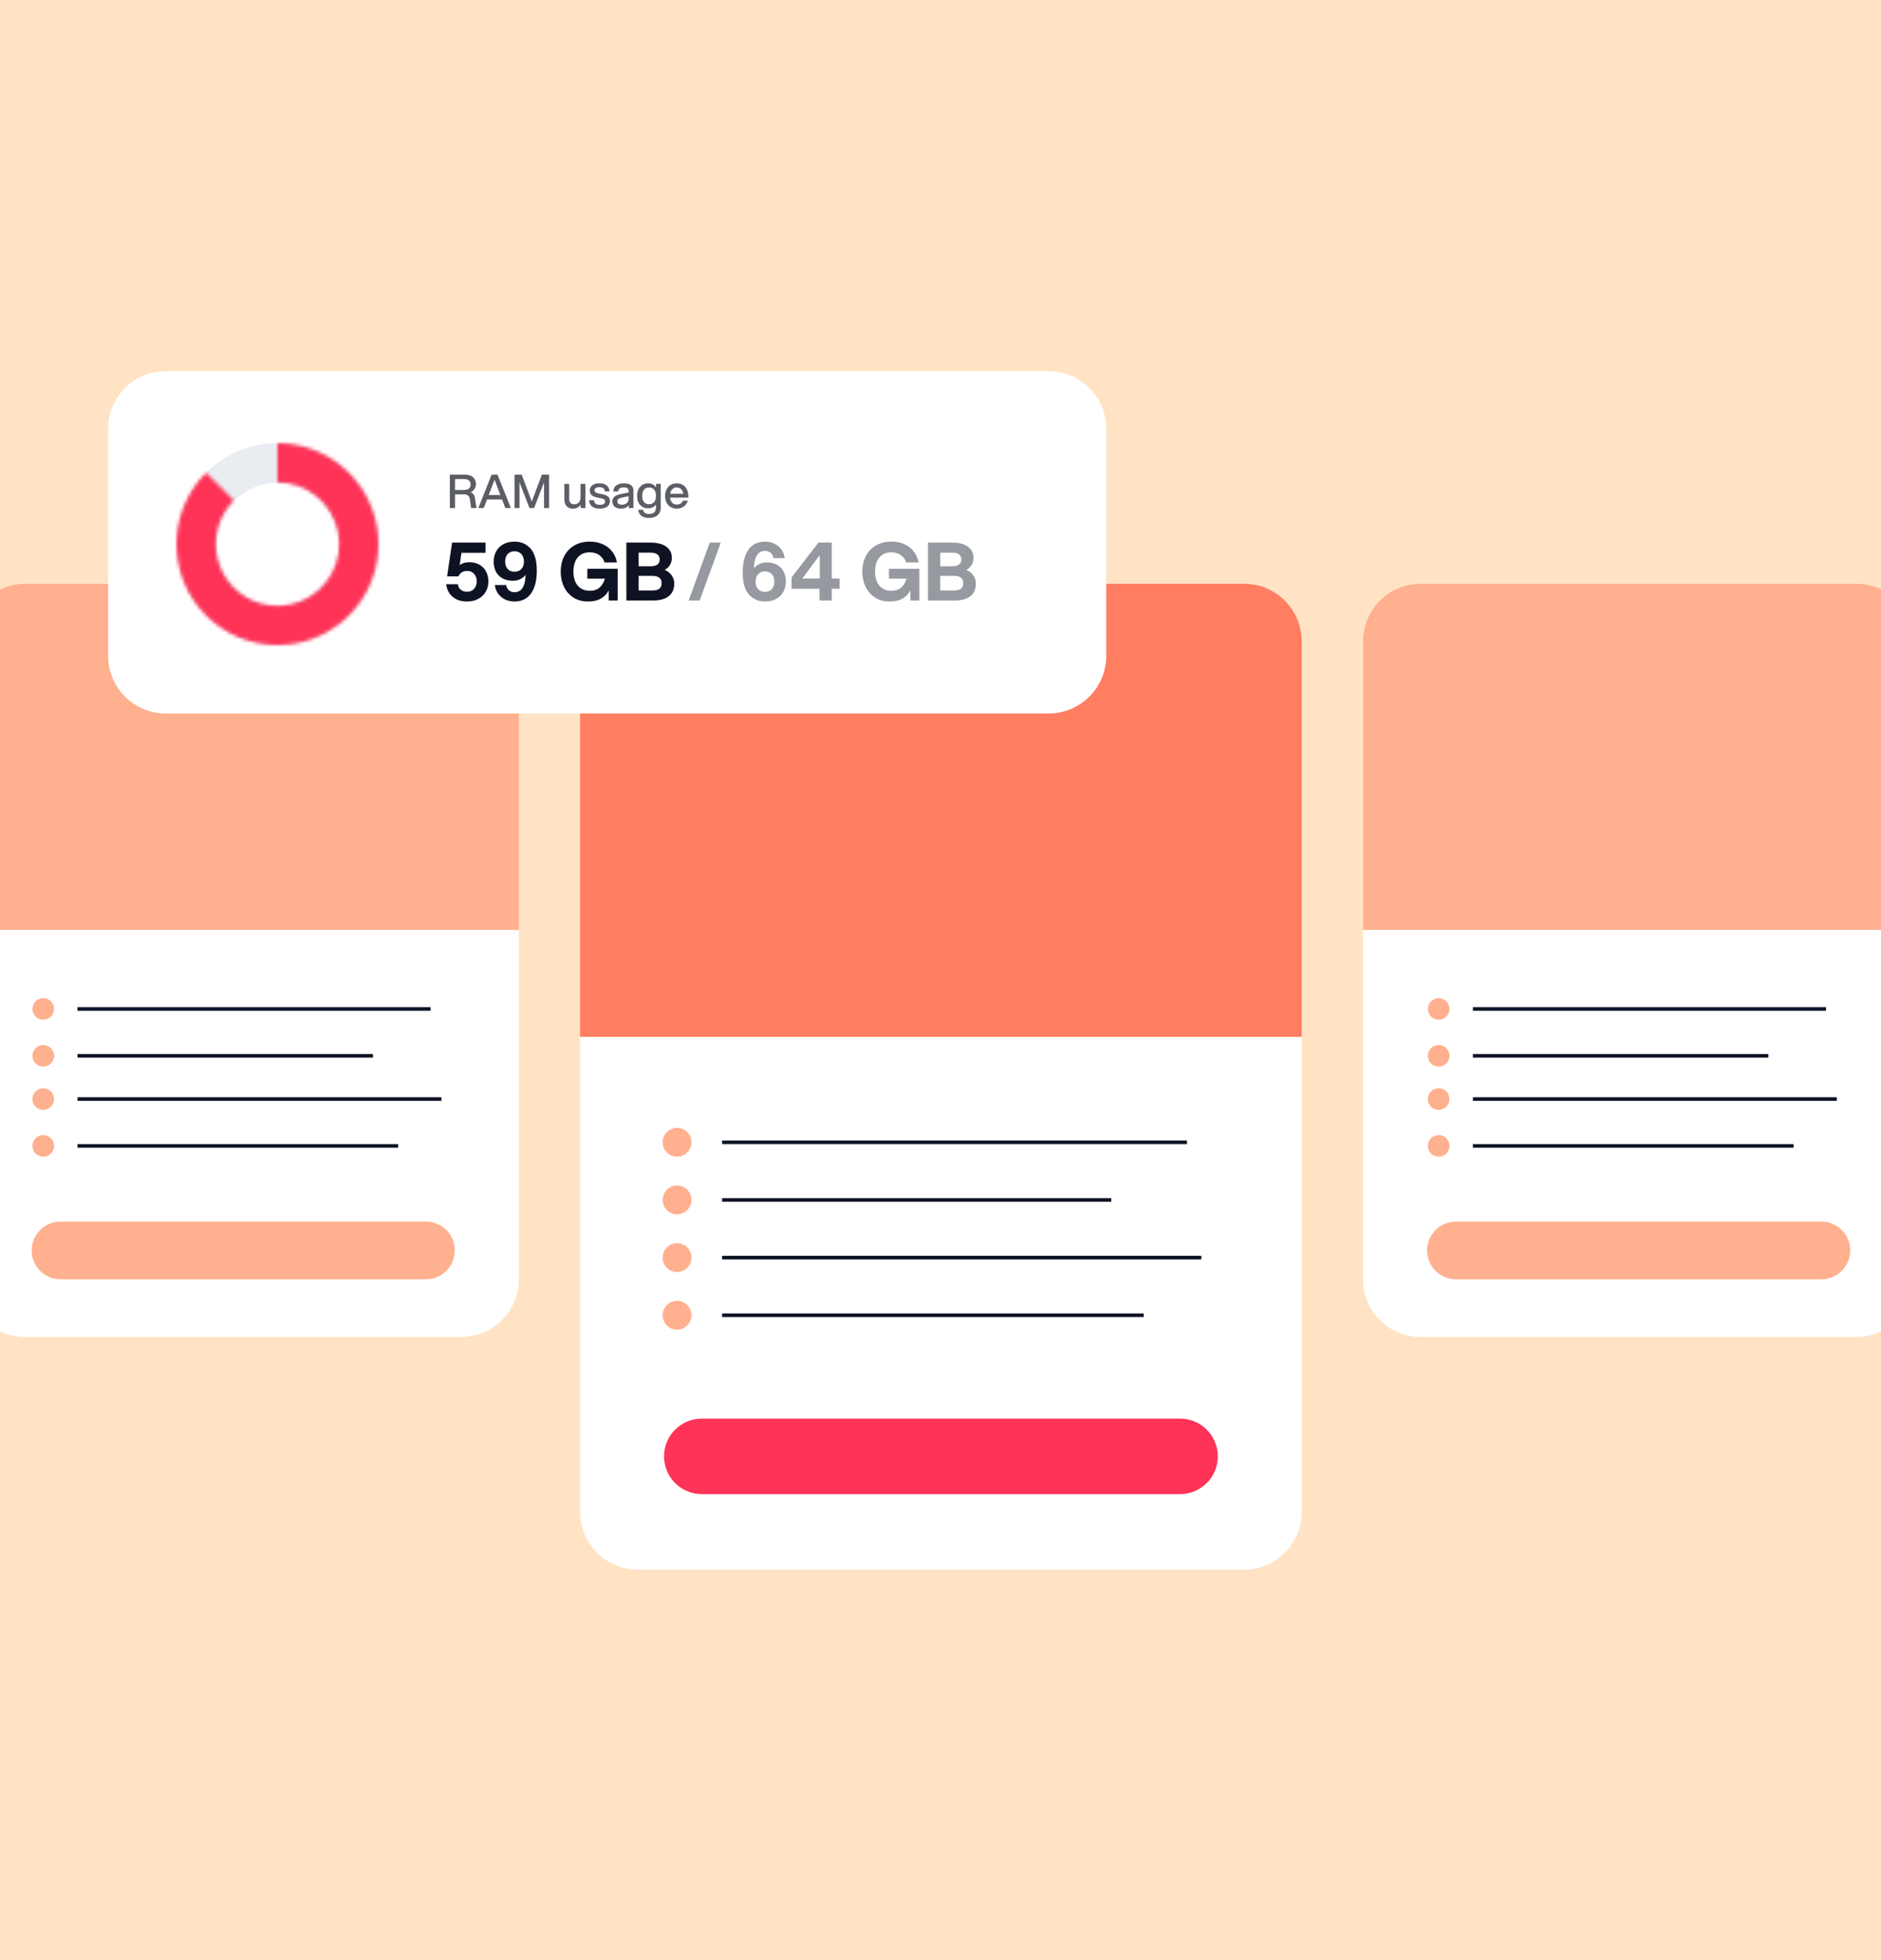
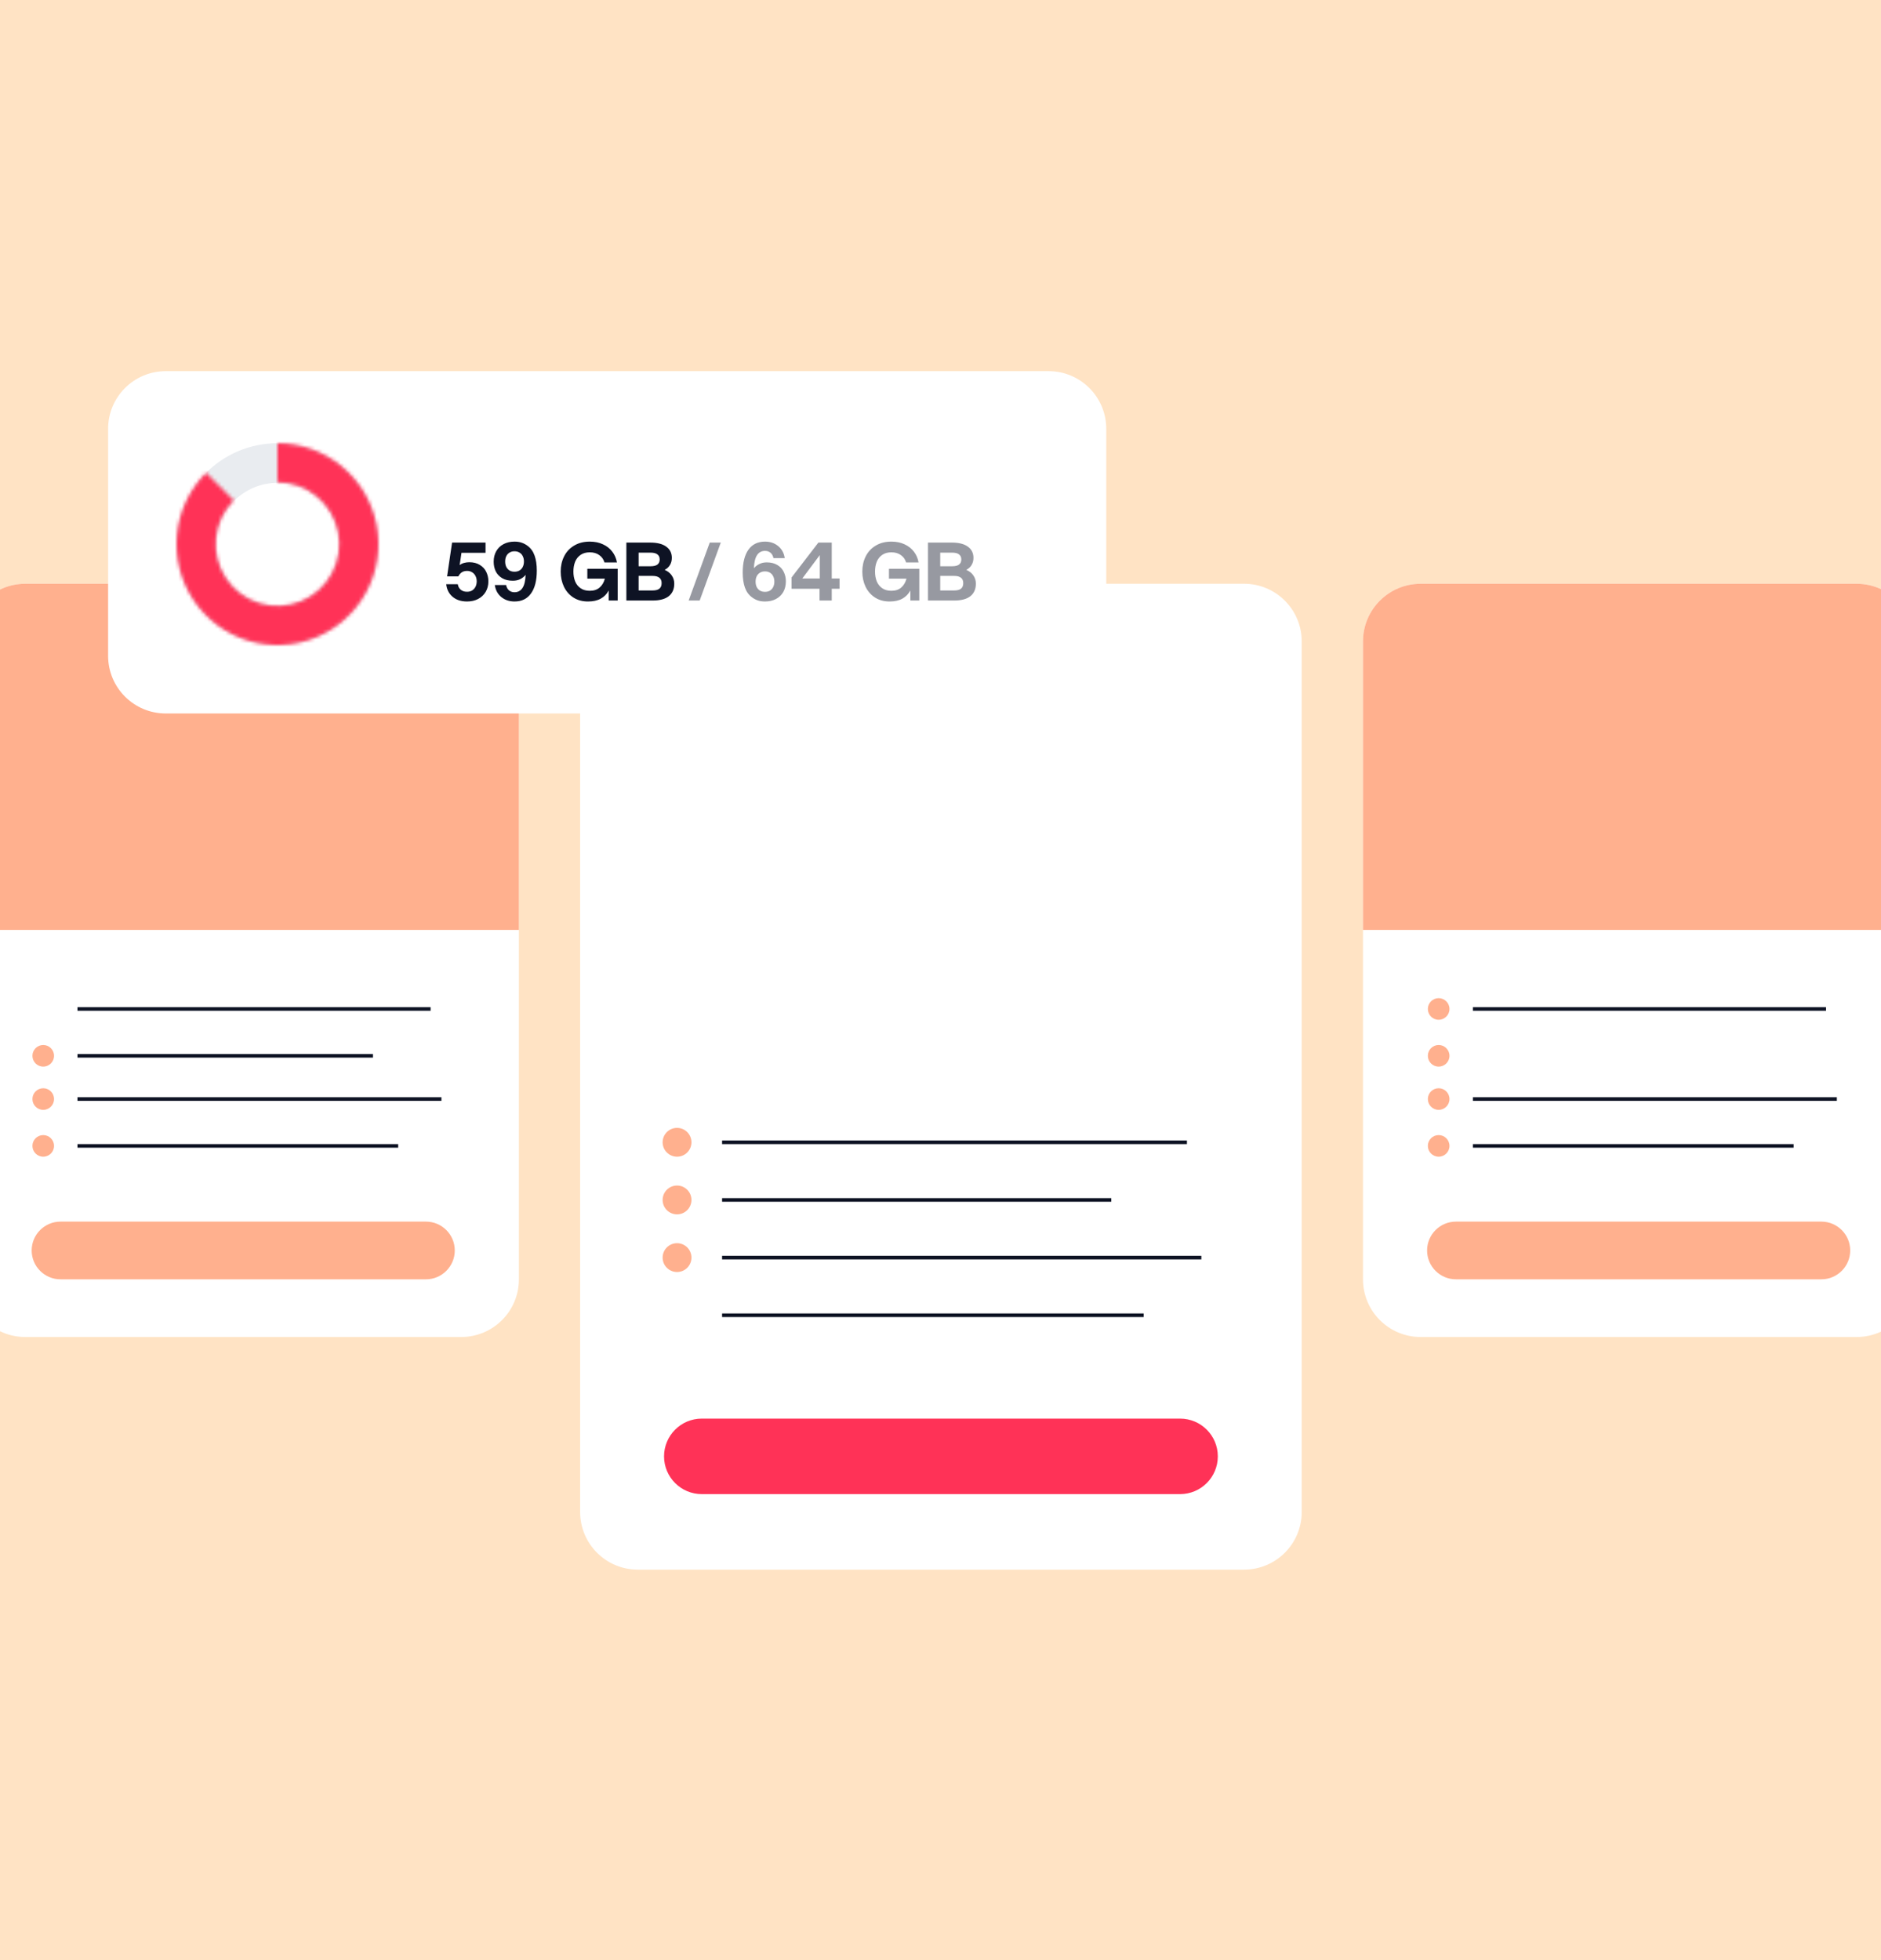
<svg xmlns="http://www.w3.org/2000/svg" width="522" height="544" viewBox="0 0 522 544" fill="none">
  <rect x="0" y="0" width="522" height="544" fill="#333333" stroke="none" />
  <g clip-path="url(#clip0_2397_44546)">
    <rect width="522" height="544" fill="#FFE3C4" />
    <path d="M176.995 162H345.242C354.079 162 361.242 169.163 361.242 178V419.593C361.242 428.43 354.079 435.593 345.242 435.593H176.995C168.159 435.593 160.995 428.43 160.995 419.593V178C160.995 169.163 168.159 162 176.995 162Z" fill="white" />
    <path d="M200.887 317H328.887" stroke="#0E1324" stroke-linecap="square" />
    <path d="M200.887 333H307.887" stroke="#0E1324" stroke-linecap="square" />
    <path d="M200.887 349H332.887" stroke="#0E1324" stroke-linecap="square" />
    <path d="M200.887 365H316.887" stroke="#0E1324" stroke-linecap="square" />
-     <path d="M176.995 162H345.242C354.079 162 361.242 169.163 361.242 178V287.736H160.995V178C160.995 169.163 168.159 162 176.995 162Z" fill="#FF7D60" />
    <path d="M327.481 414.637H194.759C188.972 414.637 184.281 409.946 184.281 404.159C184.281 398.372 188.972 393.681 194.759 393.681H327.481C333.268 393.681 337.959 398.372 337.959 404.159C337.959 409.946 333.268 414.637 327.481 414.637Z" fill="#FF3257" />
    <circle cx="187.887" cy="317" r="4" fill="#FFB08E" />
    <circle cx="187.887" cy="333" r="4" fill="#FFB08E" />
    <circle cx="187.887" cy="349" r="4" fill="#FFB08E" />
-     <circle cx="187.887" cy="365" r="4" fill="#FFB08E" />
    <path d="M7.003 162H128C136.837 162 144 169.163 144 178V355.037C144 363.873 136.837 371.037 128 371.037H7.003C-1.834 371.037 -8.997 363.873 -8.997 355.037V178C-8.997 169.163 -1.834 162 7.003 162Z" fill="white" />
-     <circle cx="12" cy="280" r="3" fill="#FFB08E" />
    <circle cx="12" cy="293" r="3" fill="#FFB08E" />
    <circle cx="12" cy="305" r="3" fill="#FFB08E" />
    <circle cx="12" cy="318" r="3" fill="#FFB08E" />
    <path d="M22 280H119" stroke="#0E1324" stroke-linecap="square" />
    <path d="M22 293H103" stroke="#0E1324" stroke-linecap="square" />
    <path d="M22 305H122" stroke="#0E1324" stroke-linecap="square" />
    <path d="M22 318H110" stroke="#0E1324" stroke-linecap="square" />
    <path d="M7.002 162H128C136.837 162 144 169.163 144 178V258.069H-8.998V178C-8.998 169.163 -1.835 162 7.002 162Z" fill="#FFB08E" />
    <path d="M118.2 355.025H16.795C12.373 355.025 8.789 351.441 8.789 347.02C8.789 342.598 12.373 339.014 16.795 339.014H118.2C122.622 339.014 126.206 342.598 126.206 347.02C126.206 351.441 122.622 355.025 118.2 355.025Z" fill="#FFB08E" />
    <path d="M394.245 162H515.242C524.079 162 531.242 169.163 531.242 178V355.037C531.242 363.873 524.079 371.037 515.242 371.037H394.245C385.409 371.037 378.245 363.873 378.245 355.037V178C378.245 169.163 385.409 162 394.245 162Z" fill="white" />
    <circle cx="399.246" cy="280" r="3" fill="#FFB08E" />
    <circle cx="399.246" cy="293" r="3" fill="#FFB08E" />
    <circle cx="399.246" cy="305" r="3" fill="#FFB08E" />
    <circle cx="399.246" cy="318" r="3" fill="#FFB08E" />
    <path d="M409.246 280H506.246" stroke="#0E1324" stroke-linecap="square" />
-     <path d="M409.246 293H490.246" stroke="#0E1324" stroke-linecap="square" />
    <path d="M409.246 305H509.246" stroke="#0E1324" stroke-linecap="square" />
    <path d="M409.246 318H497.246" stroke="#0E1324" stroke-linecap="square" />
    <path d="M394.244 162H515.242C524.079 162 531.242 169.163 531.242 178V258.069H378.244V178C378.244 169.163 385.408 162 394.244 162Z" fill="#FFB08E" />
    <path d="M505.447 355.025H404.041C399.619 355.025 396.035 351.441 396.035 347.02C396.035 342.598 399.619 339.014 404.041 339.014H505.447C509.868 339.014 513.452 342.598 513.452 347.02C513.452 351.441 509.868 355.025 505.447 355.025Z" fill="#FFB08E" />
    <path d="M46 103H291C299.837 103 307 110.163 307 119V182C307 190.837 299.837 198 291 198H46C37.163 198 30 190.837 30 182V119C30 110.163 37.163 103 46 103Z" fill="white" />
    <path d="M129.611 166.922C127.973 166.922 126.64 166.491 125.613 165.627C124.586 164.763 123.99 163.595 123.826 162.121H127.042C127.132 162.746 127.4 163.252 127.846 163.639C128.293 164.026 128.881 164.22 129.611 164.22C130.147 164.22 130.616 164.101 131.018 163.863C131.42 163.61 131.732 163.267 131.956 162.835C132.179 162.389 132.291 161.882 132.291 161.317C132.291 160.766 132.179 160.274 131.956 159.843C131.732 159.396 131.42 159.054 131.018 158.815C130.616 158.562 130.147 158.436 129.611 158.436C129.03 158.436 128.539 158.57 128.137 158.838C127.75 159.106 127.437 159.478 127.199 159.954H124.072L125.457 150.574H134.747V153.411H128.07L127.556 156.828C127.913 156.545 128.315 156.344 128.762 156.225C129.224 156.091 129.707 156.024 130.214 156.024C131.375 156.024 132.35 156.269 133.139 156.761C133.943 157.237 134.539 157.877 134.926 158.681C135.328 159.485 135.529 160.364 135.529 161.317C135.529 162.433 135.276 163.416 134.77 164.265C134.263 165.113 133.564 165.768 132.67 166.23C131.777 166.692 130.757 166.922 129.611 166.922ZM142.784 150.306C143.528 150.306 144.183 150.403 144.749 150.597C145.33 150.79 145.881 151.081 146.402 151.468C147.31 152.138 147.965 153.053 148.367 154.215C148.769 155.361 148.97 156.738 148.97 158.346C148.97 161.086 148.434 163.2 147.362 164.689C146.305 166.178 144.779 166.922 142.784 166.922C141.355 166.922 140.134 166.513 139.121 165.694C138.124 164.875 137.521 163.758 137.312 162.344H140.439C140.573 162.999 140.848 163.498 141.265 163.84C141.682 164.183 142.181 164.354 142.762 164.354C143.729 164.354 144.474 163.959 144.995 163.17C145.516 162.381 145.806 161.168 145.866 159.53C145.449 160.036 144.943 160.438 144.347 160.736C143.752 161.019 143.074 161.16 142.315 161.16C141.139 161.16 140.149 160.922 139.345 160.446C138.541 159.954 137.945 159.314 137.558 158.525C137.186 157.721 137 156.843 137 155.89C137 154.773 137.238 153.798 137.714 152.964C138.191 152.115 138.868 151.46 139.747 150.999C140.625 150.537 141.637 150.306 142.784 150.306ZM142.784 152.986C142.233 152.986 141.764 153.113 141.377 153.366C140.99 153.604 140.692 153.939 140.484 154.371C140.29 154.788 140.193 155.272 140.193 155.823C140.193 156.374 140.29 156.865 140.484 157.297C140.692 157.714 140.99 158.049 141.377 158.302C141.764 158.54 142.233 158.659 142.784 158.659C143.335 158.659 143.804 158.54 144.191 158.302C144.593 158.049 144.891 157.714 145.084 157.297C145.293 156.865 145.397 156.374 145.397 155.823C145.397 155.272 145.293 154.788 145.084 154.371C144.891 153.939 144.593 153.604 144.191 153.366C143.804 153.113 143.335 152.986 142.784 152.986ZM163.17 166.922C161.622 166.922 160.274 166.558 159.128 165.828C157.981 165.084 157.103 164.079 156.492 162.813C155.897 161.547 155.599 160.148 155.599 158.614C155.599 157.066 155.912 155.666 156.537 154.416C157.162 153.15 158.086 152.153 159.306 151.423C160.527 150.679 161.979 150.306 163.661 150.306C165.061 150.306 166.289 150.559 167.346 151.066C168.418 151.557 169.282 152.242 169.937 153.12C170.592 153.984 171.017 154.974 171.21 156.091H167.748C167.51 155.242 167.034 154.565 166.319 154.058C165.619 153.537 164.733 153.277 163.661 153.277C162.649 153.277 161.8 153.515 161.115 153.991C160.431 154.468 159.924 155.108 159.597 155.912C159.284 156.716 159.128 157.617 159.128 158.614C159.128 159.612 159.284 160.513 159.597 161.317C159.924 162.121 160.431 162.761 161.115 163.237C161.8 163.714 162.649 163.952 163.661 163.952C164.793 163.952 165.701 163.654 166.386 163.059C167.086 162.463 167.577 161.637 167.86 160.58H162.991V157.855H171.411V166.654H168.932V163.863C168.396 164.86 167.652 165.62 166.699 166.141C165.761 166.662 164.585 166.922 163.17 166.922ZM173.826 150.574H180.437C182.402 150.574 183.891 150.954 184.903 151.713C185.931 152.458 186.444 153.493 186.444 154.818C186.444 155.562 186.273 156.217 185.931 156.783C185.603 157.349 185.112 157.803 184.457 158.145C185.32 158.518 185.975 159.039 186.422 159.709C186.884 160.364 187.114 161.116 187.114 161.964C187.114 163.468 186.608 164.629 185.596 165.448C184.583 166.252 183.087 166.654 181.107 166.654H173.826V150.574ZM181.084 163.863C181.933 163.863 182.566 163.699 182.983 163.371C183.4 163.029 183.608 162.515 183.608 161.83C183.608 161.16 183.4 160.662 182.983 160.334C182.566 159.992 181.933 159.82 181.084 159.82H177.221V163.863H181.084ZM180.526 157.14C181.39 157.14 182.03 156.984 182.447 156.671C182.864 156.344 183.072 155.875 183.072 155.264C183.072 154.639 182.864 154.17 182.447 153.857C182.03 153.53 181.39 153.366 180.526 153.366H177.221V157.14H180.526Z" fill="#0E1324" />
    <path d="M196.963 150.574H200.023L194.171 166.654H191.112L196.963 150.574ZM212.3 166.922C211.556 166.922 210.893 166.826 210.313 166.632C209.747 166.438 209.203 166.148 208.682 165.761C207.774 165.091 207.119 164.183 206.717 163.036C206.315 161.875 206.114 160.49 206.114 158.882C206.114 156.143 206.642 154.029 207.7 152.54C208.772 151.051 210.305 150.306 212.3 150.306C213.73 150.306 214.943 150.716 215.941 151.535C216.953 152.354 217.563 153.47 217.772 154.885H214.645C214.511 154.23 214.236 153.731 213.819 153.388C213.402 153.046 212.903 152.875 212.323 152.875C211.355 152.875 210.61 153.269 210.089 154.058C209.568 154.847 209.278 156.061 209.218 157.699C209.635 157.192 210.141 156.798 210.737 156.515C211.332 156.217 212.01 156.068 212.769 156.068C213.945 156.068 214.936 156.314 215.74 156.805C216.544 157.282 217.132 157.922 217.504 158.726C217.891 159.515 218.085 160.386 218.085 161.339C218.085 162.456 217.846 163.438 217.37 164.287C216.893 165.121 216.216 165.768 215.338 166.23C214.459 166.692 213.447 166.922 212.3 166.922ZM212.3 164.242C212.851 164.242 213.32 164.123 213.707 163.885C214.094 163.632 214.385 163.297 214.578 162.88C214.787 162.448 214.891 161.957 214.891 161.406C214.891 160.855 214.787 160.371 214.578 159.954C214.385 159.523 214.094 159.188 213.707 158.949C213.32 158.696 212.851 158.57 212.3 158.57C211.749 158.57 211.273 158.696 210.871 158.949C210.484 159.188 210.186 159.523 209.978 159.954C209.784 160.371 209.687 160.855 209.687 161.406C209.687 161.957 209.784 162.448 209.978 162.88C210.186 163.297 210.484 163.632 210.871 163.885C211.273 164.123 211.749 164.242 212.3 164.242ZM227.426 163.394H219.676V160.245L227.113 150.574H230.82V160.535H232.987V163.394H230.82V166.654H227.426V163.394ZM227.493 160.535V154.058L222.646 160.535H227.493ZM246.873 166.922C245.325 166.922 243.977 166.558 242.831 165.828C241.685 165.084 240.806 164.079 240.196 162.813C239.6 161.547 239.302 160.148 239.302 158.614C239.302 157.066 239.615 155.666 240.24 154.416C240.866 153.15 241.789 152.153 243.01 151.423C244.231 150.679 245.682 150.306 247.365 150.306C248.764 150.306 249.993 150.559 251.05 151.066C252.122 151.557 252.985 152.242 253.64 153.12C254.295 153.984 254.72 154.974 254.913 156.091H251.452C251.213 155.242 250.737 154.565 250.022 154.058C249.323 153.537 248.437 153.277 247.365 153.277C246.352 153.277 245.504 153.515 244.819 153.991C244.134 154.468 243.628 155.108 243.3 155.912C242.987 156.716 242.831 157.617 242.831 158.614C242.831 159.612 242.987 160.513 243.3 161.317C243.628 162.121 244.134 162.761 244.819 163.237C245.504 163.714 246.352 163.952 247.365 163.952C248.496 163.952 249.404 163.654 250.089 163.059C250.789 162.463 251.28 161.637 251.563 160.58H246.695V157.855H255.114V166.654H252.635V163.863C252.099 164.86 251.355 165.62 250.402 166.141C249.464 166.662 248.288 166.922 246.873 166.922ZM257.529 150.574H264.14C266.105 150.574 267.594 150.954 268.607 151.713C269.634 152.458 270.148 153.493 270.148 154.818C270.148 155.562 269.976 156.217 269.634 156.783C269.306 157.349 268.815 157.803 268.16 158.145C269.023 158.518 269.679 159.039 270.125 159.709C270.587 160.364 270.818 161.116 270.818 161.964C270.818 163.468 270.311 164.629 269.299 165.448C268.286 166.252 266.79 166.654 264.81 166.654H257.529V150.574ZM264.788 163.863C265.636 163.863 266.269 163.699 266.686 163.371C267.103 163.029 267.311 162.515 267.311 161.83C267.311 161.16 267.103 160.662 266.686 160.334C266.269 159.992 265.636 159.82 264.788 159.82H260.924V163.863H264.788ZM264.229 157.14C265.093 157.14 265.733 156.984 266.15 156.671C266.567 156.344 266.775 155.875 266.775 155.264C266.775 154.639 266.567 154.17 266.15 153.857C265.733 153.53 265.093 153.366 264.229 153.366H260.924V157.14H264.229Z" fill="#9799A1" />
-     <path d="M124.839 131.705H128.828C129.913 131.705 130.726 131.946 131.268 132.428C131.81 132.901 132.081 133.56 132.081 134.403C132.081 134.859 131.957 135.281 131.707 135.668C131.466 136.056 131.109 136.374 130.636 136.624C130.971 136.753 131.234 136.955 131.423 137.23C131.621 137.497 131.75 137.829 131.81 138.224L132.223 141H130.752L130.416 138.663C130.373 138.311 130.283 138.027 130.145 137.811C130.007 137.588 129.827 137.428 129.603 137.334C129.379 137.23 129.095 137.179 128.751 137.179H126.272V141H124.839V131.705ZM128.725 135.965C129.362 135.965 129.831 135.836 130.132 135.578C130.442 135.311 130.597 134.937 130.597 134.455C130.597 133.973 130.442 133.603 130.132 133.345C129.831 133.078 129.362 132.944 128.725 132.944H126.272V135.965H128.725ZM136.433 131.705H138.06L141.778 141H140.241L139.325 138.612H135.168L134.238 141H132.741L136.433 131.705ZM138.86 137.36L137.246 133.138L135.633 137.36H138.86ZM142.791 131.705H144.767L147.581 139.167L150.382 131.705H152.37V141H150.976V133.874L148.213 141H146.935L144.173 133.874V141H142.791V131.705ZM162.454 141H161.15V140.058C160.909 140.393 160.608 140.66 160.247 140.858C159.894 141.056 159.481 141.155 159.007 141.155C158.482 141.155 158.039 141.043 157.678 140.819C157.325 140.596 157.058 140.29 156.877 139.903C156.705 139.515 156.619 139.085 156.619 138.612V134.287H157.962V138.47C157.962 138.926 158.078 139.287 158.31 139.554C158.551 139.821 158.904 139.954 159.369 139.954C159.61 139.954 159.859 139.903 160.118 139.799C160.384 139.696 160.613 139.498 160.802 139.206C161 138.913 161.099 138.513 161.099 138.005V134.287H162.454V141ZM166.461 141.155C165.566 141.155 164.856 140.961 164.331 140.574C163.814 140.187 163.535 139.597 163.492 138.805H164.821C164.873 139.27 165.032 139.601 165.299 139.799C165.574 139.997 165.97 140.096 166.487 140.096C166.926 140.096 167.274 140.019 167.532 139.864C167.791 139.7 167.92 139.477 167.92 139.193C167.92 139.003 167.881 138.853 167.803 138.741C167.735 138.62 167.584 138.517 167.352 138.431C167.119 138.345 166.766 138.263 166.293 138.186C165.622 138.074 165.092 137.923 164.705 137.734C164.318 137.545 164.047 137.321 163.892 137.063C163.746 136.796 163.672 136.473 163.672 136.094C163.672 135.492 163.913 135.014 164.395 134.661C164.877 134.309 165.506 134.132 166.28 134.132C167.184 134.132 167.881 134.33 168.372 134.726C168.871 135.122 169.125 135.673 169.133 136.378H167.829C167.821 135.939 167.679 135.634 167.403 135.462C167.128 135.281 166.754 135.191 166.28 135.191C165.91 135.191 165.605 135.268 165.364 135.423C165.123 135.569 165.002 135.78 165.002 136.056C165.002 136.245 165.049 136.4 165.144 136.52C165.239 136.632 165.402 136.731 165.635 136.817C165.876 136.895 166.233 136.972 166.706 137.05C167.369 137.162 167.885 137.308 168.255 137.489C168.625 137.661 168.888 137.88 169.043 138.147C169.198 138.405 169.275 138.728 169.275 139.115C169.275 139.752 169.013 140.251 168.488 140.613C167.971 140.974 167.296 141.155 166.461 141.155ZM172.376 141.155C171.627 141.155 171.033 140.983 170.594 140.639C170.155 140.286 169.936 139.791 169.936 139.154C169.936 138.767 170.031 138.435 170.22 138.16C170.409 137.884 170.685 137.661 171.046 137.489C171.416 137.308 171.877 137.166 172.428 137.063L174.454 136.688V136.249C174.454 135.896 174.342 135.643 174.119 135.488C173.904 135.324 173.568 135.242 173.112 135.242C172.673 135.242 172.307 135.333 172.014 135.513C171.73 135.686 171.575 135.978 171.55 136.391H170.207C170.224 135.634 170.504 135.07 171.046 134.7C171.588 134.321 172.277 134.132 173.112 134.132C173.998 134.132 174.665 134.304 175.113 134.649C175.56 134.993 175.784 135.479 175.784 136.107V141H174.506V140.2C174.239 140.535 173.925 140.781 173.564 140.935C173.211 141.082 172.815 141.155 172.376 141.155ZM172.582 140.071C172.901 140.071 173.202 140.01 173.486 139.89C173.779 139.769 174.011 139.584 174.183 139.335C174.364 139.076 174.454 138.754 174.454 138.366V137.695L172.66 138.07C172.195 138.164 171.855 138.285 171.64 138.431C171.433 138.569 171.33 138.797 171.33 139.115C171.33 139.416 171.433 139.653 171.64 139.825C171.847 139.989 172.161 140.071 172.582 140.071ZM180.088 143.737C179.184 143.737 178.478 143.535 177.97 143.13C177.471 142.734 177.187 142.179 177.118 141.465H178.448C178.517 141.869 178.693 142.166 178.977 142.356C179.261 142.545 179.64 142.64 180.113 142.64C180.673 142.64 181.129 142.506 181.482 142.239C181.843 141.973 182.024 141.499 182.024 140.819V140.032C181.783 140.359 181.482 140.613 181.12 140.793C180.759 140.974 180.342 141.065 179.868 141.065C179.231 141.065 178.68 140.918 178.216 140.626C177.76 140.324 177.411 139.916 177.17 139.399C176.929 138.874 176.809 138.276 176.809 137.605C176.809 136.933 176.929 136.335 177.17 135.81C177.411 135.285 177.76 134.877 178.216 134.584C178.68 134.283 179.231 134.132 179.868 134.132C180.359 134.132 180.785 134.231 181.146 134.429C181.516 134.618 181.826 134.889 182.076 135.242V134.287H183.367V140.819C183.367 141.473 183.225 142.016 182.941 142.446C182.657 142.885 182.269 143.208 181.779 143.414C181.288 143.629 180.724 143.737 180.088 143.737ZM180.126 139.929C180.548 139.929 180.901 139.83 181.185 139.632C181.469 139.434 181.684 139.163 181.83 138.818C181.977 138.474 182.05 138.07 182.05 137.605C182.05 137.14 181.977 136.736 181.83 136.391C181.684 136.038 181.469 135.767 181.185 135.578C180.901 135.38 180.548 135.281 180.126 135.281C179.696 135.281 179.339 135.38 179.055 135.578C178.771 135.767 178.556 136.038 178.409 136.391C178.272 136.736 178.203 137.14 178.203 137.605C178.203 138.07 178.272 138.474 178.409 138.818C178.556 139.163 178.771 139.434 179.055 139.632C179.339 139.83 179.696 139.929 180.126 139.929ZM187.802 141.155C187.156 141.155 186.588 141.004 186.098 140.703C185.607 140.402 185.229 139.984 184.962 139.451C184.704 138.917 184.574 138.315 184.574 137.644C184.574 136.972 184.704 136.37 184.962 135.836C185.229 135.303 185.607 134.885 186.098 134.584C186.588 134.283 187.156 134.132 187.802 134.132C188.447 134.132 189.015 134.283 189.506 134.584C189.997 134.885 190.371 135.307 190.629 135.849C190.896 136.391 191.029 137.011 191.029 137.708V138.095H185.956C185.999 138.483 186.098 138.823 186.253 139.115C186.408 139.399 186.614 139.623 186.872 139.787C187.139 139.941 187.449 140.019 187.802 140.019C188.215 140.019 188.568 139.929 188.86 139.748C189.162 139.558 189.385 139.292 189.532 138.947H190.887C190.672 139.627 190.293 140.165 189.751 140.561C189.209 140.957 188.559 141.155 187.802 141.155ZM189.622 137.024C189.536 136.482 189.334 136.056 189.015 135.746C188.706 135.427 188.301 135.268 187.802 135.268C187.294 135.268 186.885 135.427 186.575 135.746C186.266 136.056 186.068 136.482 185.982 137.024H189.622Z" fill="#5C5E66" />
    <circle cx="77" cy="151" r="22.5" stroke="#E9ECF0" stroke-width="11" />
    <mask id="path-39-inside-1_2397_44546" fill="white">
      <path d="M77 123C83.478 123 89.755 125.246 94.763 129.356C99.77 133.465 103.198 139.184 104.462 145.537C105.726 151.891 104.747 158.486 101.694 164.199C98.64 169.912 93.7 174.39 87.715 176.869C81.73 179.348 75.071 179.675 68.872 177.794C62.673 175.914 57.318 171.942 53.719 166.556C50.12 161.17 48.5 154.702 49.135 148.256C49.77 141.809 52.62 135.782 57.201 131.201L64.867 138.867C62.06 141.674 60.313 145.367 59.924 149.318C59.535 153.269 60.528 157.232 62.733 160.533C64.939 163.834 68.22 166.268 72.019 167.42C75.818 168.572 79.899 168.372 83.566 166.853C87.234 165.333 90.261 162.59 92.133 159.089C94.004 155.588 94.603 151.546 93.829 147.652C93.055 143.759 90.954 140.254 87.885 137.736C84.817 135.218 80.97 133.841 77 133.841V123Z" />
    </mask>
    <path d="M77 123C83.478 123 89.755 125.246 94.763 129.356C99.77 133.465 103.198 139.184 104.462 145.537C105.726 151.891 104.747 158.486 101.694 164.199C98.64 169.912 93.7 174.39 87.715 176.869C81.73 179.348 75.071 179.675 68.872 177.794C62.673 175.914 57.318 171.942 53.719 166.556C50.12 161.17 48.5 154.702 49.135 148.256C49.77 141.809 52.62 135.782 57.201 131.201L64.867 138.867C62.06 141.674 60.313 145.367 59.924 149.318C59.535 153.269 60.528 157.232 62.733 160.533C64.939 163.834 68.22 166.268 72.019 167.42C75.818 168.572 79.899 168.372 83.566 166.853C87.234 165.333 90.261 162.59 92.133 159.089C94.004 155.588 94.603 151.546 93.829 147.652C93.055 143.759 90.954 140.254 87.885 137.736C84.817 135.218 80.97 133.841 77 133.841V123Z" stroke="#FF3257" stroke-width="18" stroke-linecap="round" stroke-linejoin="round" mask="url(#path-39-inside-1_2397_44546)" />
  </g>
  <defs>
    <clipPath id="clip0_2397_44546">
      <rect width="522" height="544" fill="white" />
    </clipPath>
  </defs>
</svg>